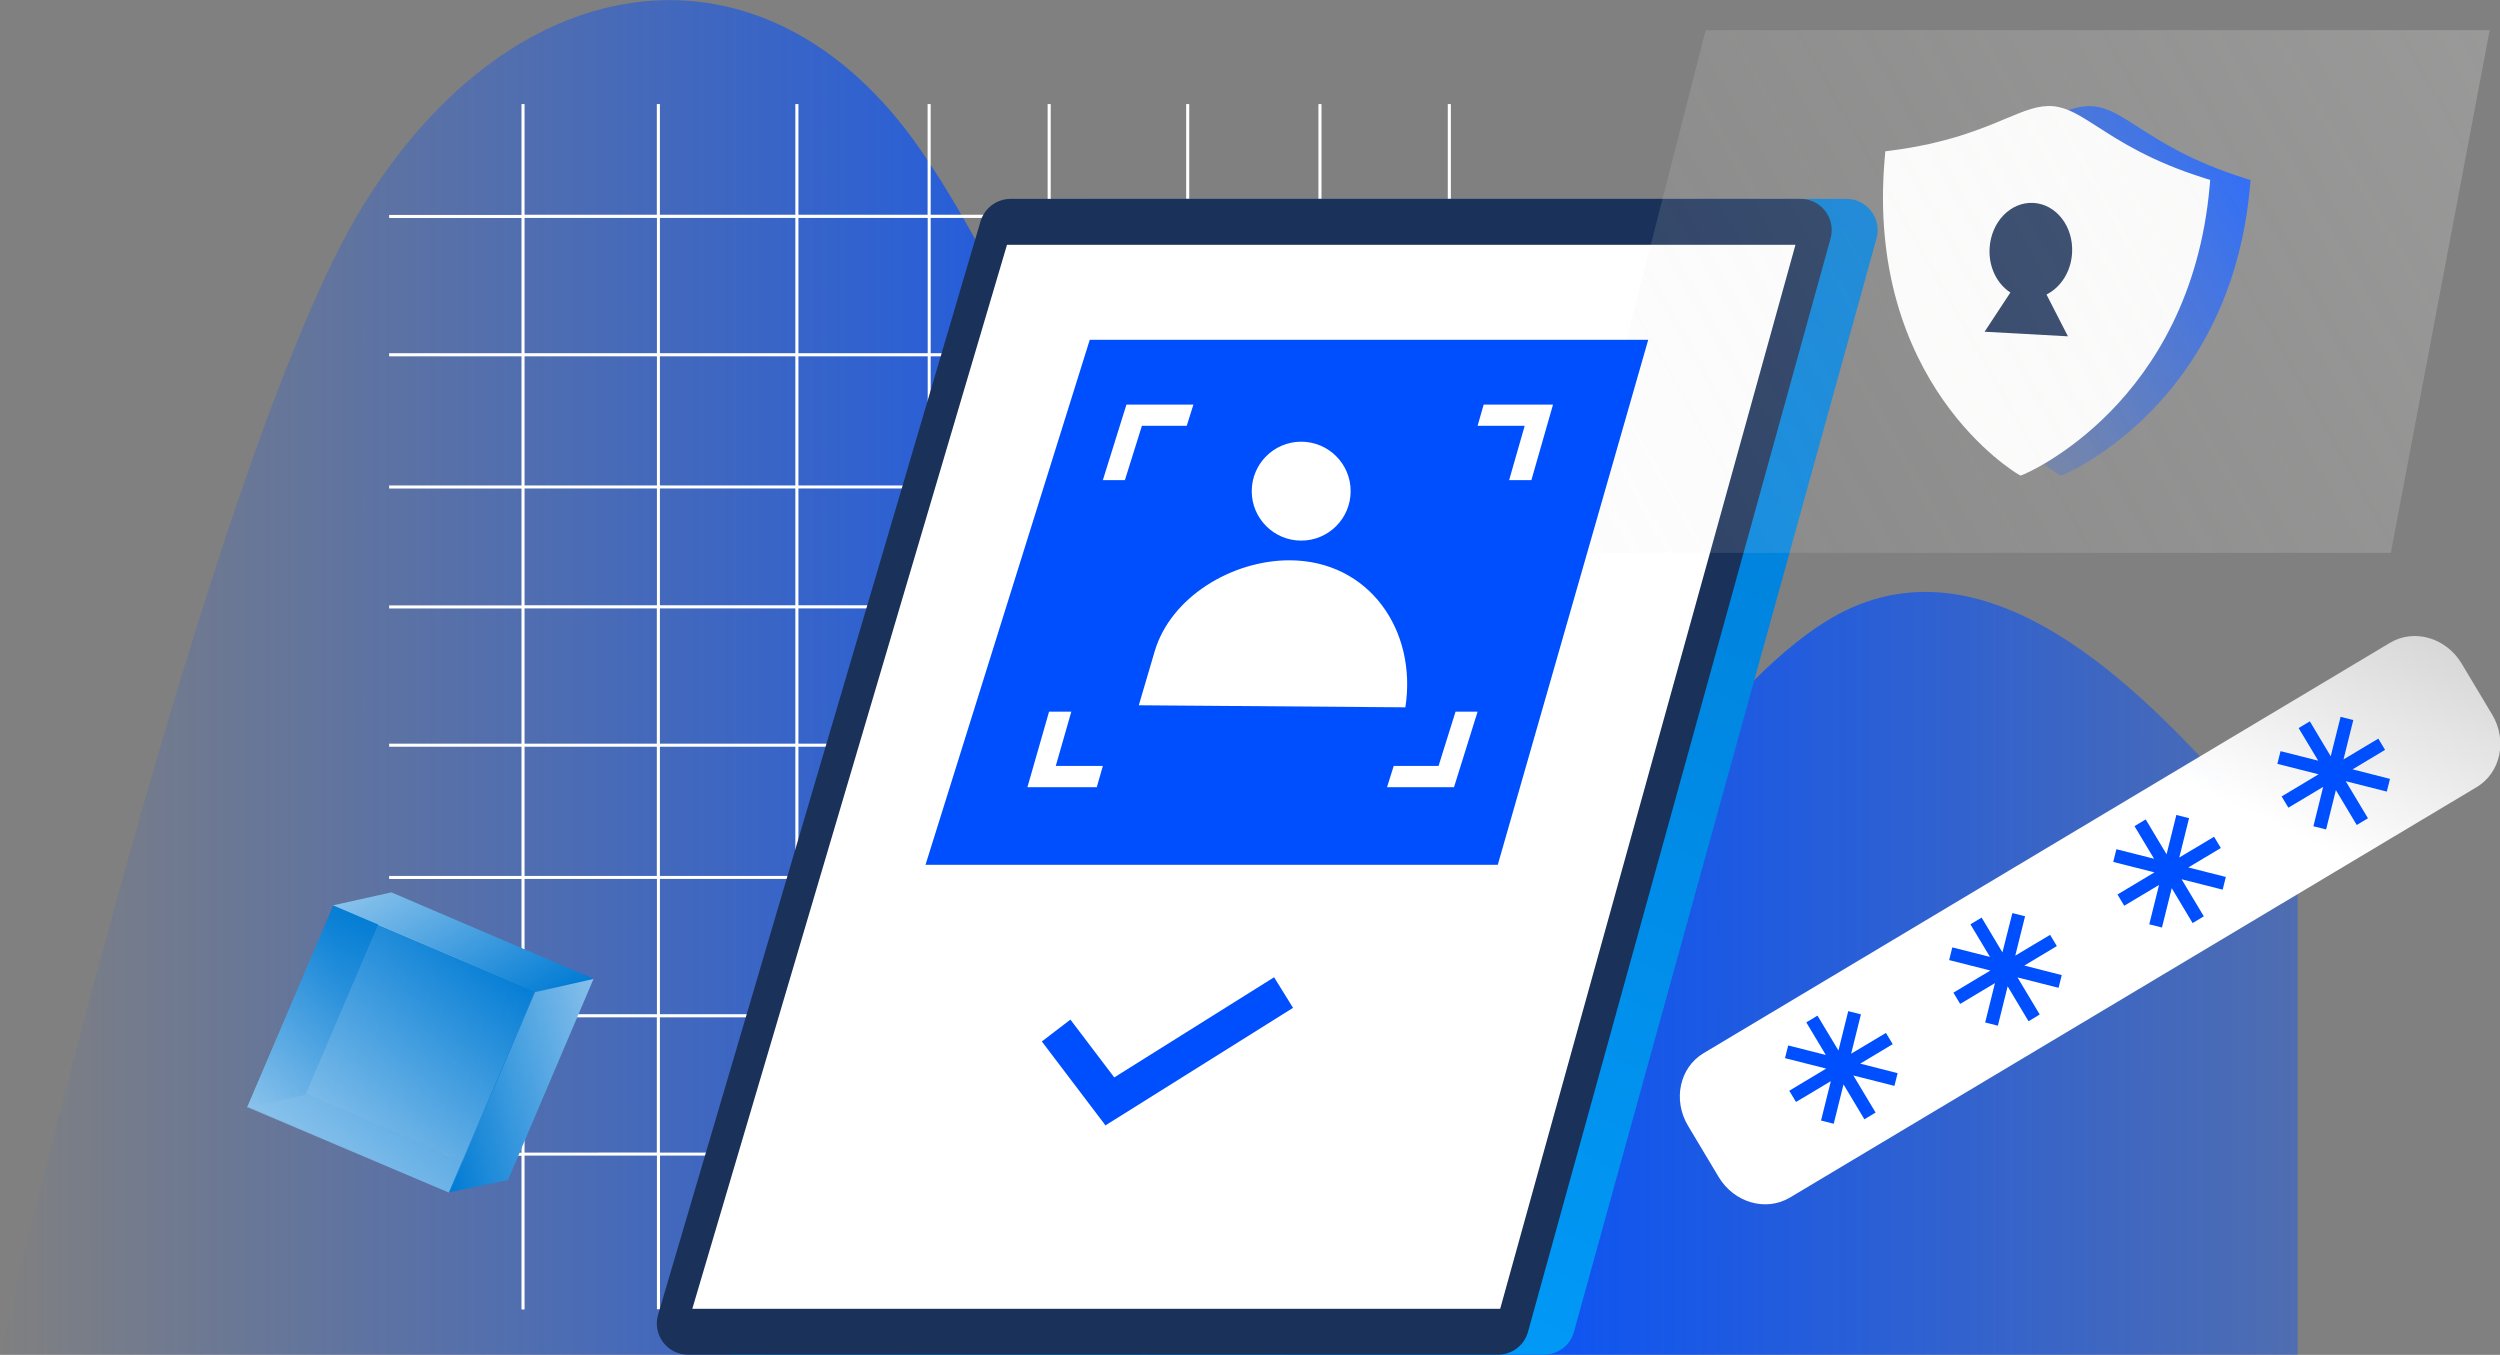
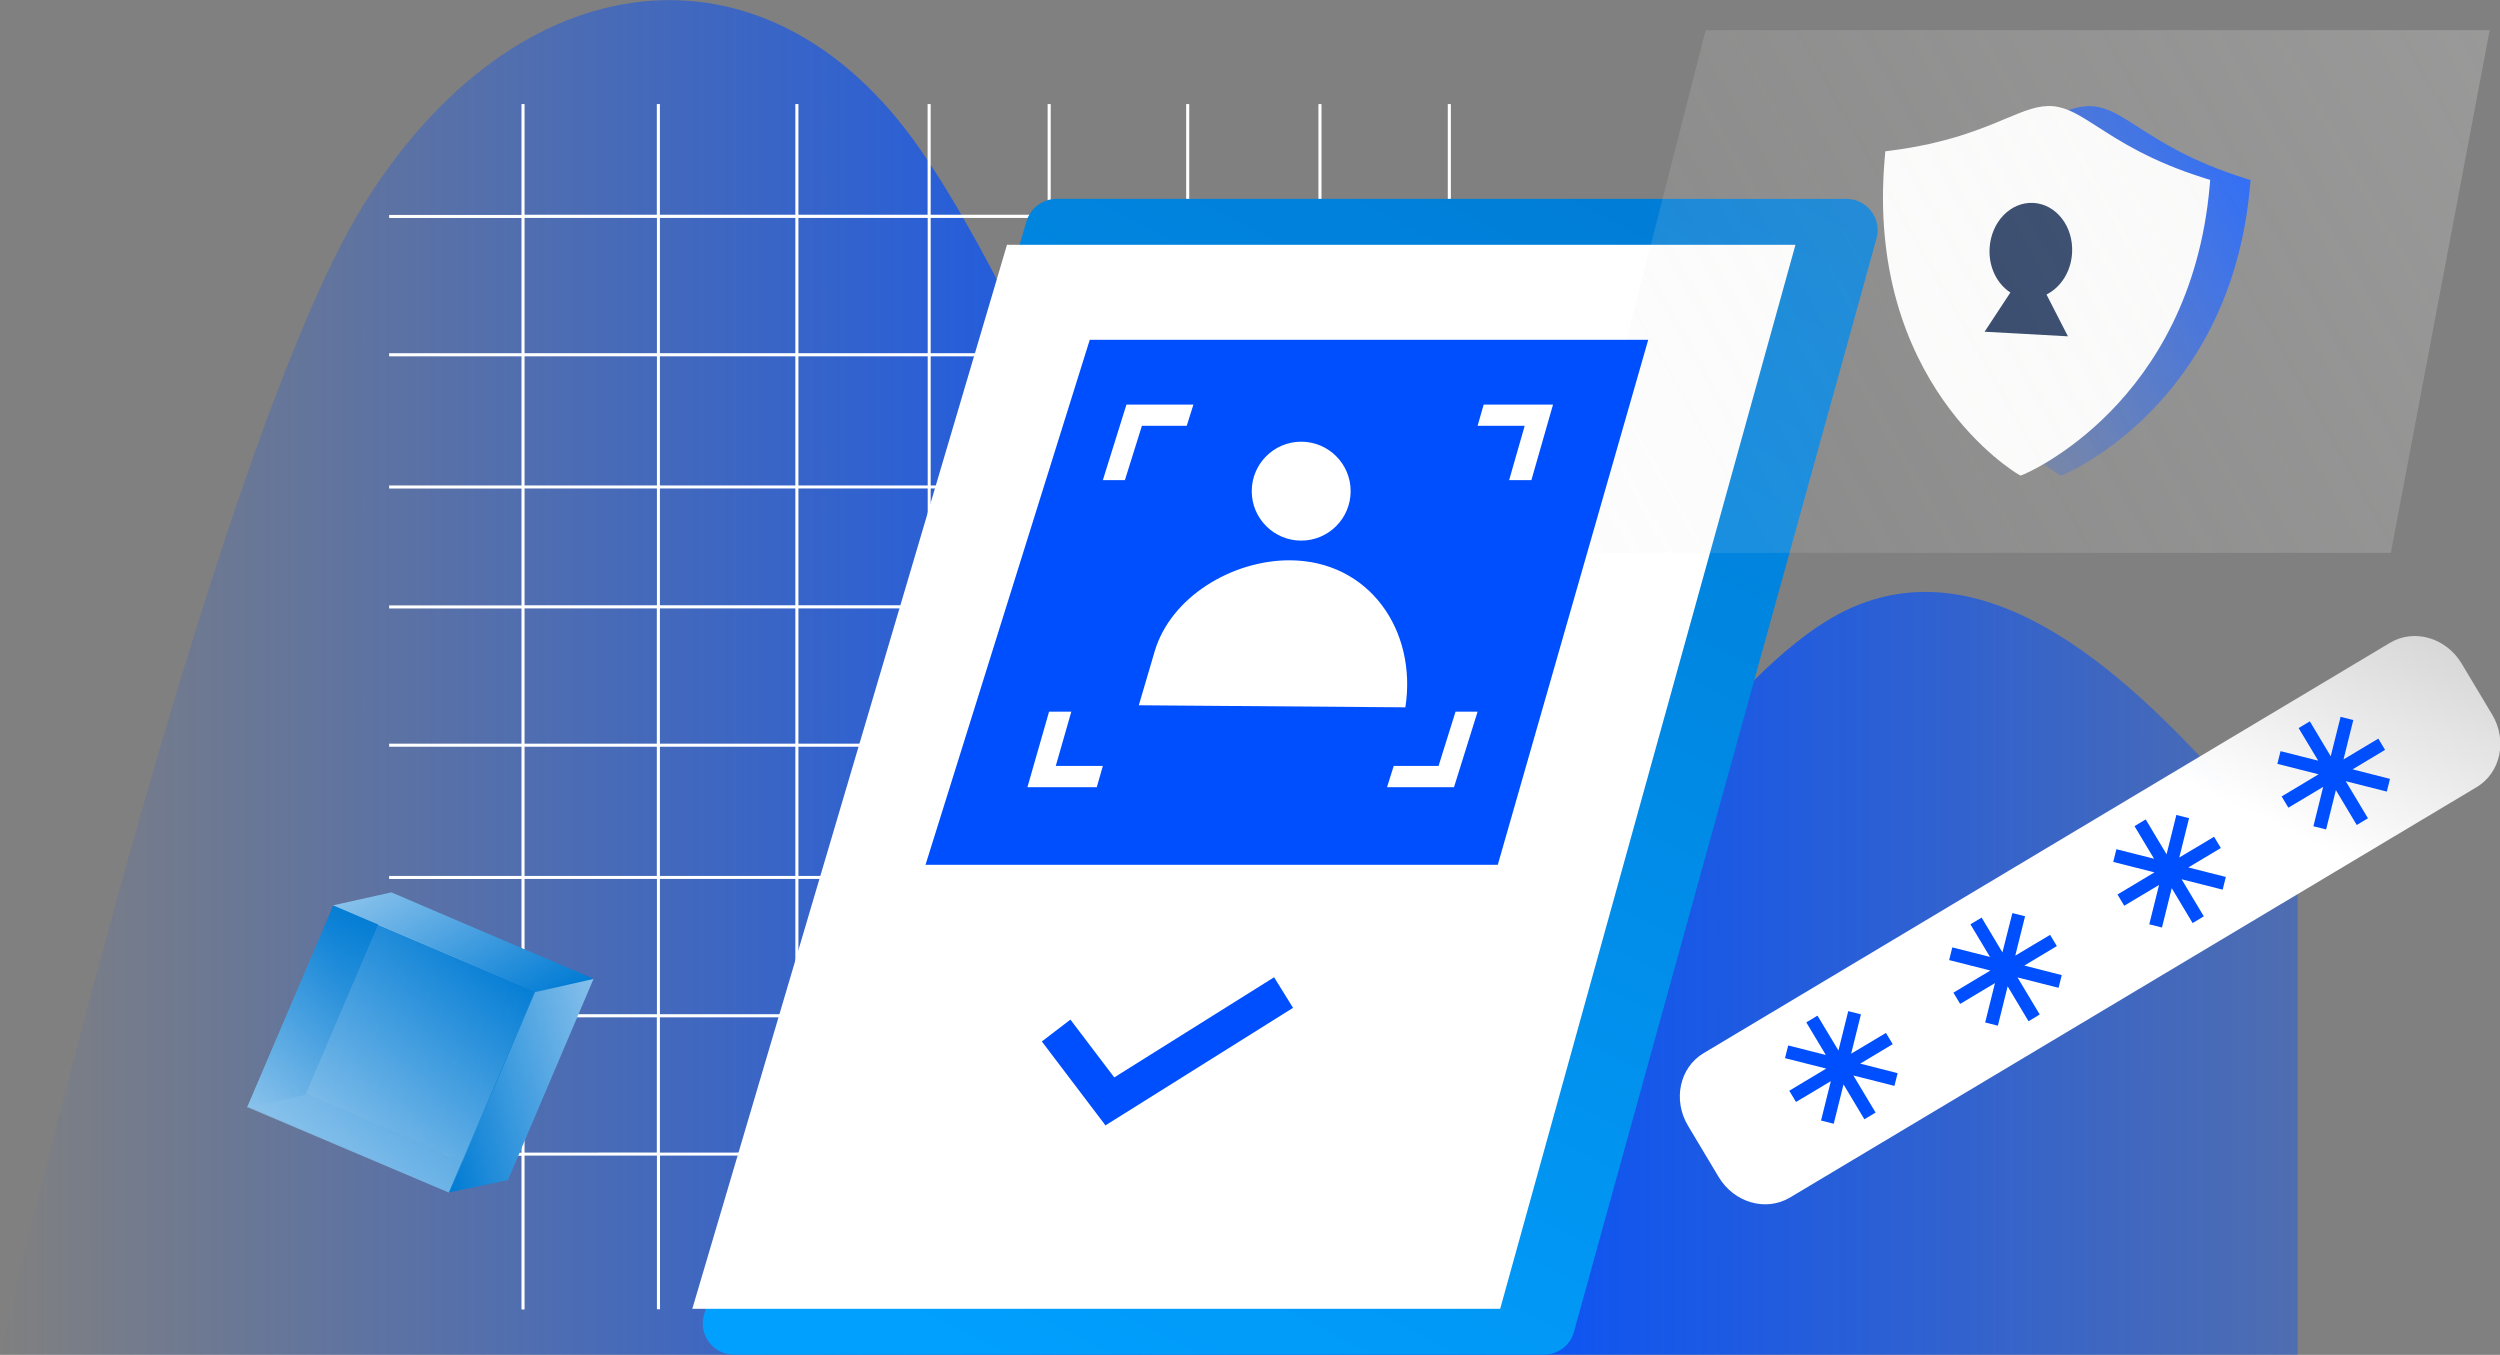
<svg xmlns="http://www.w3.org/2000/svg" version="1.1" id="Ebene_1" x="0px" y="0px" viewBox="0 0 2914 1579.2" style="enable-background:new 0 0 2914 1579.2;" xml:space="preserve">
  <rect x="0" y="0" width="2914" height="1579.2" fill="#808080" stroke="none" />
  <style type="text/css">
	.st0{fill-rule:evenodd;clip-rule:evenodd;fill:#FFFFFF;}
	.st1{fill:#FFFFFF;}
	.st2{fill:url(#SVGID_00000146464599188044070790000001433566389053781939_);}
	.st3{fill:url(#SVGID_00000182517666000915809080000011451247046752281771_);}
	.st4{fill:#004FFF;}
	.st5{fill:#007BD4;}
	.st6{fill:#1A3159;}
	.st7{fill:url(#SVGID_00000178179264062354005380000002838023094456922264_);}
	.st8{fill:url(#SVGID_00000151534460227457734200000006391179533316658058_);}
	.st9{fill:url(#SVGID_00000106130434992287365570000013418047347869142656_);}
	.st10{fill:url(#SVGID_00000130637823216707192540000014505836067967339163_);}
	.st11{fill:url(#SVGID_00000151519406224062679300000017297847959729743034_);}
	.st12{fill:url(#SVGID_00000095331796619788336170000018229436761483049089_);}
	.st13{fill:url(#SVGID_00000126281893124661903910000000070353915236523451_);}
	.st14{fill:url(#SVGID_00000165223958430240143680000010801751999588537216_);}
	.st15{fill:url(#SVGID_00000109718469788694073390000011773351055537729161_);}
	.st16{fill:url(#SVGID_00000005981857054511908560000012985363424211983510_);}
	.st17{fill:url(#SVGID_00000141417331943040705110000004501896182536506757_);fill-opacity:0.8;}
	.st18{fill:url(#SVGID_00000173160888434736793370000005693738926292538797_);}
	.st19{fill:url(#SVGID_00000130629067159480570980000013639919812221621637_);}
	.st20{fill:url(#SVGID_00000067935657359450044000000003436788331683470502_);}
	.st21{fill:url(#SVGID_00000039100781257141444270000004760130561936855181_);}
	.st22{fill:url(#SVGID_00000098191748516590011310000003298119028982607799_);}
	.st23{fill:url(#SVGID_00000057133068063194882220000009949323082556477860_);fill-opacity:0.8;}
	.st24{fill:url(#SVGID_00000108304767581845922210000000394117633718500243_);}
	.st25{fill:url(#SVGID_00000114761123393646272880000014758750085148289934_);}
	.st26{fill:#D9D9D9;}
	.st27{fill:#09214C;}
	.st28{fill-rule:evenodd;clip-rule:evenodd;fill:#007BD4;}
	.st29{fill-rule:evenodd;clip-rule:evenodd;fill:url(#SVGID_00000021809431819319457260000007791201851209054613_);}
	.st30{fill:url(#SVGID_00000016038529592908082270000012497377461620315834_);}
	.st31{fill:url(#SVGID_00000137850230548970217580000011741467334818701226_);}
	.st32{fill:url(#SVGID_00000147184082122657899540000002662599189875486113_);}
	.st33{fill:url(#SVGID_00000182526380992812414110000017748991405334394798_);}
	.st34{fill:url(#SVGID_00000049215105746359245190000007048523356537394061_);}
	.st35{fill:url(#SVGID_00000068654726405729151050000001664747820345317293_);}
	.st36{fill:url(#SVGID_00000028309356763075912790000012147390598024479160_);}
	.st37{fill:url(#SVGID_00000053526907802407635870000002041472830879483051_);}
	.st38{fill:url(#SVGID_00000177460505573530207660000006395909224719596217_);fill-opacity:0.8;}
	.st39{fill:url(#SVGID_00000174563186412867425080000001440009275805056441_);}
	.st40{fill:url(#SVGID_00000031199293287975280430000014577161193263819186_);}
	.st41{fill-rule:evenodd;clip-rule:evenodd;fill:url(#SVGID_00000031171602696431377290000006058358841012294305_);}
	.st42{fill-rule:evenodd;clip-rule:evenodd;fill:url(#SVGID_00000015325631650644992040000001345663917161981096_);}
	.st43{fill:url(#SVGID_00000171721755785911233060000002122493300672347270_);}
	.st44{fill:url(#SVGID_00000019659909681280613120000013945391507123996800_);}
	.st45{fill-rule:evenodd;clip-rule:evenodd;fill:#004FFF;}
	.st46{fill:url(#SVGID_00000147937755035612240680000010845164463394433451_);}
	.st47{fill:url(#SVGID_00000070828106837409849420000014418822022421274014_);}
	.st48{fill:url(#SVGID_00000157287728133712759930000005985270151662703512_);}
	.st49{fill:url(#SVGID_00000079457676755994992230000010032503890687541657_);fill-opacity:0.8;}
	.st50{fill:url(#SVGID_00000070799842261833395180000003660643389409814935_);}
	.st51{fill:url(#SVGID_00000027572816812336269860000001175597663571270806_);}
	.st52{fill:url(#SVGID_00000023253468206430809900000009312845450706969791_);}
	.st53{fill-rule:evenodd;clip-rule:evenodd;fill:#1A3159;}
	.st54{fill:url(#SVGID_00000038394319419529171760000012273942707428784020_);fill-opacity:0.25;}
	.st55{fill-rule:evenodd;clip-rule:evenodd;fill:url(#SVGID_00000132087743827614495100000012527812395566229410_);}
	.st56{fill:url(#SVGID_00000153695468818586628650000003444634097743076999_);}
	.st57{fill:url(#SVGID_00000079466285761175846840000010831977860440480167_);}
	.st58{fill:url(#SVGID_00000129923198897549830680000006373657573333300617_);}
	.st59{fill:url(#SVGID_00000005965434467372448140000006669337068541714864_);}
	.st60{fill:#243960;}
	.st61{fill:url(#SVGID_00000112608000923297547510000011124737207626274948_);}
	.st62{fill:url(#SVGID_00000128446605060942055010000017408926046667413914_);}
	.st63{fill:url(#SVGID_00000121273632961904633890000010144382901794119820_);}
	.st64{fill:url(#SVGID_00000068644659306199242930000018177621818376303520_);}
	.st65{fill:url(#SVGID_00000078760279361723853050000010510470616362728838_);}
	.st66{fill:url(#SVGID_00000180367880621812329100000012278752273419229321_);}
	.st67{fill:url(#SVGID_00000056403997430667700560000002640076392493318825_);}
	.st68{fill:url(#SVGID_00000159434387785693681260000014056424176434904508_);}
	.st69{fill:url(#SVGID_00000018925827963273363190000008063614593499463864_);}
	.st70{fill:url(#SVGID_00000099649649454922060100000010145440354228071078_);fill-opacity:0.8;}
	.st71{fill:url(#SVGID_00000107558495825799613790000003621767335650490507_);}
	.st72{fill:url(#SVGID_00000029036835044893057620000012425745270565891739_);}
	.st73{fill:url(#SVGID_00000091727773356655953290000009869445498062454207_);}
	.st74{fill:url(#SVGID_00000117643837164480860240000001408798965708936586_);}
	.st75{fill:url(#SVGID_00000042734050522449830330000013425718797871809929_);}
	.st76{fill:url(#SVGID_00000017489503539098982810000012428149312665805956_);fill-opacity:0.8;}
	.st77{fill:url(#SVGID_00000080204067485642718190000012094034983958565268_);}
	.st78{fill:url(#SVGID_00000112605963342887304510000008185138272292851600_);}
	.st79{fill-rule:evenodd;clip-rule:evenodd;fill:url(#SVGID_00000098223205338539742590000003132333114707950256_);}
	.st80{fill:url(#SVGID_00000026124362526804854040000003107196588438447012_);}
	.st81{fill:url(#SVGID_00000034811663428875689420000003243606748623450003_);}
	.st82{fill:url(#SVGID_00000146493478967869197720000009376745052799879860_);}
	.st83{fill:url(#SVGID_00000057141903328490583530000004262125840954657465_);}
	.st84{fill:url(#SVGID_00000170958882135957211170000009302200235021967498_);}
	.st85{fill:url(#SVGID_00000119805274264597003430000007170510702364277660_);}
	.st86{fill:url(#SVGID_00000138548950553154552550000008320760371506802870_);fill-opacity:0.8;}
	.st87{fill:url(#SVGID_00000048492507749066491280000002639545152949252246_);}
	.st88{fill:url(#SVGID_00000065782052143342268040000016188192879243757697_);}
	.st89{fill:url(#SVGID_00000123442985510613953580000001001885033128619956_);}
	.st90{fill:url(#SVGID_00000010297416270309005410000009880919414671357878_);}
	.st91{fill:url(#SVGID_00000017480988949802427070000001899956085642112690_);}
	.st92{fill:url(#SVGID_00000166667867339287375020000005687371502200807067_);fill-opacity:0.8;}
	.st93{fill:url(#SVGID_00000044137932598260901470000010162044203881667231_);}
	.st94{fill:url(#SVGID_00000000920118852363897650000000481639655326393512_);}
	.st95{fill:#DADADA;}
	.st96{fill:#00EBFF;}
</style>
  <g>
    <g transform="translate(16.8 786.0) rotate(0.0 1339.2 789.6) scale(1.241 1.24)">
      <linearGradient id="SVGID_00000172442184543521286230000014553322125732403606_" gradientUnits="userSpaceOnUse" x1="-600.584" y1="-3024.899" x2="1557.434" y2="-3024.899" gradientTransform="matrix(1.241 0 0 1.24 731.872 3754.38)">
        <stop offset="0" style="stop-color:#004FFF;stop-opacity:0" />
        <stop offset="0.49" style="stop-color:#004FFF" />
        <stop offset="1" style="stop-color:#004FFF;stop-opacity:0" />
      </linearGradient>
      <path style="fill-rule:evenodd;clip-rule:evenodd;fill:url(#SVGID_00000172442184543521286230000014553322125732403606_);" d="    M-13.5,639.6c0,0,197.4-848,341-1080.3C471.1-672.9,705.8-701.3,849.7-495c143.9,206.3,287.7,670.4,431.6,748    c143.9,77.6,287.7-232.1,431.6-309.4c143.9-77.3,287.7,77.3,359.7,154.7l71.9,77.1v464.2H-13.5z" />
    </g>
    <g transform="translate(470.4 907.2) rotate(0.0 687.0 702.6) scale(1.122 1.121)">
      <path class="st0" d="M122.5-700.9v115.1H-15v3.2h137.5V-442H-15v3.2h137.5v134.3H-15v3.2h137.5v121.5H-15v3.2h137.5V-36H-15v3.2    h137.5v134.3H-15v3.2h137.5v140.7H-15v3.2h137.5v140.7H-15v3.2h137.5v159.8h3.2V392.3h137.5v159.8h3.2V392.3H407v159.8h3.2V392.3    h134.3v159.8h3.2V392.3h121.5v159.8h3.2V392.3H813v159.8h3.2V392.3h134.3v159.8h3.2V392.3h131.1v159.8h3.2V392.3h121.5v-3.2    h-121.5V248.5h121.5v-3.2h-121.5V104.6h121.5v-3.2h-121.5V-32.8h121.5V-36h-121.5v-140.7h121.5v-3.2h-121.5v-121.5h121.5v-3.2    h-121.5v-134.3h121.5v-3.2h-121.5v-140.7h121.5v-3.2h-121.5v-115.1h-3.2v115.1H953.6v-115.1h-3.2v115.1H816.2v-115.1H813v115.1    H672.3v-115.1h-3.2v115.1H547.6v-115.1h-3.2v115.1H410.2v-115.1H407v115.1H266.3v-115.1h-3.2v115.1H125.7v-115.1H122.5z     M1084.7,389.1V248.5H953.6v140.7L1084.7,389.1z M950.4,389.1V248.5H816.2v140.7L950.4,389.1z M813,389.1V248.5H672.3v140.7    L813,389.1z M669.1,389.1V248.5H547.6v140.7L669.1,389.1z M544.4,389.1V248.5H410.2v140.7L544.4,389.1z M407,389.1V248.5H266.3    v140.7L407,389.1z M263.1,389.1V248.5H125.7v140.7L263.1,389.1z M263.1,245.3H125.7V104.6h137.5V245.3z M407,245.3H266.3V104.6    H407L407,245.3z M544.4,245.3H410.2V104.6h134.3V245.3z M669.1,245.3H547.6V104.6h121.5V245.3z M813,245.3H672.3V104.6H813V245.3z     M950.4,245.3H816.2V104.6h134.3V245.3z M1084.7,245.3H953.6V104.6h131.1V245.3z M1084.7,101.4V-32.8H953.6v134.3H1084.7z     M950.4,101.4V-32.8H816.2v134.3H950.4z M813,101.4V-32.8H672.3v134.3H813z M669.1,101.4V-32.8H547.6v134.3H669.1z M544.4,101.4    V-32.8H410.2v134.3H544.4z M407,101.4V-32.8H266.3v134.3H407z M263.1,101.4V-32.8H125.7v134.3H263.1z M125.7-179.9v-121.5h137.5    v121.5H125.7z M125.7-304.5h137.5v-134.3H125.7V-304.5z M266.3-179.9v-121.5H407v121.5H266.3z M266.3-304.5H407v-134.3H266.3    L266.3-304.5z M410.2-179.9v-121.5h134.3v121.5H410.2z M410.2-304.5h134.3v-134.3H410.2L410.2-304.5z M547.6-179.9v-121.5h121.5    v121.5H547.6z M547.6-304.5h121.5v-134.3H547.6V-304.5z M672.3-179.9v-121.5H813v121.5H672.3z M672.3-304.5H813v-134.3H672.3    V-304.5z M816.2-179.9v-121.5h134.3v121.5H816.2z M816.2-304.5h134.3v-134.3H816.2V-304.5z M953.6-179.9v-121.5h131.1v121.5H953.6    z M953.6-304.5h131.1v-134.3H953.6V-304.5z M1084.7-36v-140.7H953.6V-36L1084.7-36z M950.4-36v-140.7H816.2V-36L950.4-36z M813-36    v-140.7H672.3V-36L813-36z M669.1-36v-140.7H547.6V-36L669.1-36z M544.5-36v-140.7H410.2V-36L544.5-36z M407-36v-140.7H266.3V-36    L407-36z M263.1-36v-140.7H125.7V-36L263.1-36z M125.7-442h137.5v-140.7H125.7V-442z M266.3-442H407v-140.7H266.3V-442z     M410.2-442h134.3v-140.7H410.2V-442z M547.6-442h121.5v-140.7H547.6V-442z M672.3-442H813v-140.7H672.3V-442z M816.2-442h134.3    v-140.7H816.2L816.2-442z M953.6-442h131.1v-140.7H953.6V-442z" />
    </g>
    <g transform="translate(782.4 1017.6) rotate(0.0 711.6 673.8) scale(1.137 1.136)">
      <linearGradient id="SVGID_00000005964250143184315070000014630893728711726525_" gradientUnits="userSpaceOnUse" x1="4644.957" y1="-11870.57" x2="4051.559" y2="-10700.646" gradientTransform="matrix(1.137 0 0 1.136 -4285.463 12696.532)">
        <stop offset="0" style="stop-color:#007BD4" />
        <stop offset="1" style="stop-color:#01A0FF" />
      </linearGradient>
      <path style="fill:url(#SVGID_00000005964250143184315070000014630893728711726525_);" d="M395-691.7h809.8    c21.1,0,36.4,20.1,30.8,40.5l-310.2,1122c-3.8,13.9-16.4,23.4-30.8,23.4H64.3c-21.3,0-36.7-20.5-30.7-41l330.6-1122    C368.3-682.3,380.8-691.7,395-691.7L395-691.7z" />
-       <path class="st6" d="M347.9-691.7h809.8c21.1,0,36.4,20.1,30.8,40.5l-310.2,1122c-3.8,13.9-16.4,23.4-30.8,23.4H17.2    c-21.3,0-36.7-20.5-30.7-41l330.6-1122C321.2-682.3,333.7-691.7,347.9-691.7L347.9-691.7z" />
      <path class="st1" d="M344.2-644.6h808.3L849.8,447.1H21.6L344.2-644.6z" />
    </g>
    <g transform="translate(1927.2 1752.0) rotate(-31.955 525.6 106.8) scale(1.291 1.295)">
      <linearGradient id="SVGID_00000175289144063460135600000016718852039038870686_" gradientUnits="userSpaceOnUse" x1="7182.142" y1="-4957.586" x2="7985.737" y2="-4830.611" gradientTransform="matrix(0.991 -0.827 0.83 0.994 -2692.571 10419.74)">
        <stop offset="0" style="stop-color:#FFFFFF" />
        <stop offset="0.474" style="stop-color:#FFFFFF" />
        <stop offset="1" style="stop-color:#FFFFFF;stop-opacity:0.2" />
      </linearGradient>
      <path style="fill:url(#SVGID_00000175289144063460135600000016718852039038870686_);" d="M1080.9-508.4L358.9-522    c-25.2-0.5-46.1,21-46.6,48l-1,53.7c-0.5,27,19.5,49.2,44.8,49.7l722.1,13.7c25.2,0.5,46.1-21,46.6-48l1-53.7    C1126.2-485.6,1106.2-507.9,1080.9-508.4L1080.9-508.4z" />
      <g>
        <path class="st45" d="M464.1-496.4l-11.8-0.2l-0.6,34.2l-24.3-25.2l-8.5,8.2l26.6,27.6l-38.9-0.7l-0.2,11.8l36.6,0.7l-26.3,25.4     l8.2,8.5l26.3-25.4l-0.7,36.6l11.8,0.2l0.7-38.9l26.5,27.5l8.5-8.2l-24.1-25.1l34.2,0.6l0.2-11.8l-36.6-0.7l26.3-25.4l-8.2-8.5     l-26.3,25.4L464.1-496.4L464.1-496.4z M636.7-493.1l-11.8-0.2l-0.6,34.2L600-484.3l-8.5,8.2l26.6,27.6l-38.9-0.7l-0.2,11.8     l36.6,0.7l-26.3,25.4l8.2,8.5l26.3-25.4l-0.7,36.6l11.8,0.2l0.7-38.9l26.5,27.5l8.5-8.2l-24.1-25.1l34.2,0.6l0.2-11.8l-36.6-0.7     l26.3-25.4l-8.2-8.5L636-456.6L636.7-493.1L636.7-493.1z M809.3-489.9l-11.8-0.2l-0.6,34.2l-24.3-25.2l-8.5,8.2l26.6,27.6     l-38.9-0.7l-0.2,11.8l36.6,0.7l-26.3,25.4l8.2,8.5l26.3-25.4l-0.7,36.6l11.8,0.2l0.7-38.9l26.5,27.5l8.5-8.2L819-432.9l34.2,0.6     l0.2-11.8l-36.6-0.7l26.3-25.4l-8.2-8.5l-26.3,25.4L809.3-489.9L809.3-489.9z M981.9-486.6l-11.8-0.2l-0.6,34.2l-24.3-25.2     l-8.5,8.2l26.6,27.6l-38.9-0.7l-0.2,11.8l36.6,0.7l-26.3,25.4l8.2,8.5l26.3-25.4l-0.7,36.6l11.8,0.2l0.7-38.9l26.5,27.5l8.5-8.2     l-24.1-25.1l34.2,0.6l0.2-11.8l-36.6-0.7l26.3-25.4l-8.2-8.5L981.2-450L981.9-486.6L981.9-486.6z" />
      </g>
    </g>
    <g transform="translate(322.8 1809.6) rotate(42.792 183.6 192.0) scale(1.345 1.346)">
      <linearGradient id="SVGID_00000155106654242318164060000004524321368501400706_" gradientUnits="userSpaceOnUse" x1="-5819.983" y1="-4945.346" x2="-5900.502" y2="-4715.544" gradientTransform="matrix(0.987 0.914 -0.914 0.988 1008.693 9795.385)">
        <stop offset="0" style="stop-color:#007BD4" />
        <stop offset="1" style="stop-color:#FFFFFF" />
      </linearGradient>
      <path style="fill:url(#SVGID_00000155106654242318164060000004524321368501400706_);" d="M-376-355.5l178.1-64.3l64.1,178.3    l-178.7,64.1L-376-355.5z" />
      <linearGradient id="SVGID_00000159470437154137650010000016781780251225314707_" gradientUnits="userSpaceOnUse" x1="-5691.196" y1="-4895.955" x2="-5898.622" y2="-4790.035" gradientTransform="matrix(0.987 0.914 -0.914 0.988 1008.693 9795.385)">
        <stop offset="0" style="stop-color:#007BD4" />
        <stop offset="1" style="stop-color:#FFFFFF" />
      </linearGradient>
      <path style="fill:url(#SVGID_00000159470437154137650010000016781780251225314707_);" d="M-133.9-241.3l-178.5,63.9l-29.7,41.9    l178.5-63.9L-133.9-241.3z" />
      <linearGradient id="SVGID_00000169527980584491514440000008347833739910090934_" gradientUnits="userSpaceOnUse" x1="-5831.915" y1="-4799.008" x2="-5815.262" y2="-4659.148" gradientTransform="matrix(0.987 0.914 -0.914 0.988 1008.693 9795.385)">
        <stop offset="0" style="stop-color:#007BD4" />
        <stop offset="1" style="stop-color:#FFFFFF" />
      </linearGradient>
      <path style="fill:url(#SVGID_00000169527980584491514440000008347833739910090934_);" d="M-312-177l-63.9-178.5l-29.6,42.2    l63.9,178.5L-312-177z" />
      <linearGradient id="SVGID_00000095334240925340308040000012763001446787873172_" gradientUnits="userSpaceOnUse" x1="-5877.081" y1="-4805.475" x2="-5644.36" y2="-4674.282" gradientTransform="matrix(0.987 0.914 -0.914 0.988 1008.693 9795.385)">
        <stop offset="0" style="stop-color:#007BD4" />
        <stop offset="1" style="stop-color:#FBFDFF" />
      </linearGradient>
      <path style="fill:url(#SVGID_00000095334240925340308040000012763001446787873172_);fill-opacity:0.8;" d="M-405.6-313.4    l178.5-63.9l63.8,178.1l-178.4,64.3L-405.6-313.4z" />
      <linearGradient id="SVGID_00000154414155323822881960000010299291065832291998_" gradientUnits="userSpaceOnUse" x1="-5683.92" y1="-4857.872" x2="-5718.312" y2="-5078.873" gradientTransform="matrix(0.987 0.914 -0.914 0.988 1008.693 9795.385)">
        <stop offset="0" style="stop-color:#007BD4" />
        <stop offset="1" style="stop-color:#FBFDFF;stop-opacity:0.99" />
      </linearGradient>
      <path style="fill:url(#SVGID_00000154414155323822881960000010299291065832291998_);" d="M-197-420.1l-29.4,42.8l63.6,177.2    l29.8-41.8L-197-420.1z" />
      <linearGradient id="SVGID_00000062166670229847093330000000798381003045757584_" gradientUnits="userSpaceOnUse" x1="-5816.064" y1="-4961.458" x2="-6024.123" y2="-4855.211" gradientTransform="matrix(0.987 0.914 -0.914 0.988 1008.693 9795.385)">
        <stop offset="0" style="stop-color:#007BD4" />
        <stop offset="1" style="stop-color:#FBFDFF" />
      </linearGradient>
      <path style="fill:url(#SVGID_00000062166670229847093330000000798381003045757584_);" d="M-197.9-419.8l-178.6,63.6l-29.5,42.6    l178.5-63.9L-197.9-419.8z" />
    </g>
    <g transform="translate(2211.6 909.6) rotate(0.0 214.2 215.4) scale(1.244 1.243)">
      <linearGradient id="SVGID_00000134236227629473547210000017270809235062913926_" gradientUnits="userSpaceOnUse" x1="2743.917" y1="-10877.059" x2="2460.675" y2="-10710.711" gradientTransform="matrix(1.244 0 0 1.243 -3074.653 12938.96)">
        <stop offset="0" style="stop-color:#004FFF" />
        <stop offset="1" style="stop-color:#004FFF;stop-opacity:0" />
      </linearGradient>
      <path style="fill:url(#SVGID_00000134236227629473547210000017270809235062913926_);" d="M153.2-285.7l-2.9-1.7    c-1.4-0.8-143-84.9-124.3-296.8l0.5-5.6l5.5-0.7c52.2-6.8,83.9-20.1,107-29.8c18-7.5,30.9-13,44.6-11.8    c13.7,1.2,25.5,8.9,41.9,19.4c21.1,13.6,49.9,32.3,100.1,48.1l5.3,1.7l-0.5,5.6C312.4-352.5,157.8-287.6,156.3-287L153.2-285.7z" />
      <path class="st1" d="M115.4-285.8l-2.9-1.7c-1.4-0.8-143-84.9-124.3-296.8l0.5-5.6l5.5-0.7c52.2-6.8,83.9-20.1,107-29.8    c18-7.5,30.9-13,44.6-11.8c13.7,1.2,25.5,8.9,41.9,19.4c21.1,13.6,49.9,32.3,100.1,48.1l5.3,1.7l-0.5,5.6    C274.6-352.5,120.1-287.7,118.5-287L115.4-285.8z" />
      <path class="st53" d="M139.7-455.6c13.3-6.6,23-21.4,24-39c1.4-24.7-14.8-45.7-36.2-46.9c-21.4-1.2-39.8,17.9-41.1,42.6    c-1,17.7,7.1,33.5,19.5,41.4l-24.2,36.8l78.1,4.3L139.7-455.6z" />
    </g>
    <g transform="translate(1231.2 1924.8) rotate(0.0 146.4 86.4) scale(1.22 1.225)">
      <path class="st45" d="M226.2-612.3l-18.1-29.1L55.4-546.1l-41.9-55l-27.3,20.8l59.7,78.4l1,1.5L226.2-612.3z" />
    </g>
    <g transform="translate(1849.2 820.8) rotate(0.0 534.6 304.8) scale(1.204 1.203)">
      <g>
        <linearGradient id="SVGID_00000103239812035208513590000005462812249268591243_" gradientUnits="userSpaceOnUse" x1="3559.654" y1="-3852.357" x2="2687.45" y2="-3360.806" gradientTransform="matrix(1.204 0 0 1.204 -3404.372 3992.464)">
          <stop offset="0" style="stop-color:#E5E5E4" />
          <stop offset="0.41" style="stop-color:#E5E5E4;stop-opacity:0.69" />
          <stop offset="0.81" style="stop-color:#E5E5E4;stop-opacity:0.41" />
          <stop offset="1" style="stop-color:#E5E5E4;stop-opacity:0.3" />
        </linearGradient>
        <path style="fill:url(#SVGID_00000103239812035208513590000005462812249268591243_);fill-opacity:0.25;" d="M874.4-653.1H115.4     L-14-146.6h792.7L874.4-653.1z" />
      </g>
    </g>
    <g transform="translate(1095.6 1182.0) rotate(0.0 421.2 306.0) scale(1.201 1.201)">
      <path class="st4" d="M145.4-654.4h542l-146,509.5H-14L145.4-654.4z" />
      <g>
        <path class="st1" d="M451.7-297.7L193-299.7l15.4-52.3c15.7-53.1,75.4-88.4,130.7-88.4C416.7-440.3,463.3-372.1,451.7-297.7z      M350.6-459.5c26.5,0,48-21.5,48-48c0-26.5-21.5-48-48-48c-26.5,0-48,21.5-48,48C302.6-481,324.1-459.5,350.6-459.5L350.6-459.5z      M246-591.5l-6.5,20.6H196l-16.5,52.7h-21.4l22.9-73.3H246z M595-591.5l-21,73.3h-21.6l15.1-52.7h-45.7l5.9-20.6H595z      M433.9-220.2l6.5-20.6h43.5l16.5-52.7h21.4l-22.9,73.3H433.9z M84.9-220.2l21-73.3h21.6l-15.1,52.7h45.7l-5.9,20.6H84.9z" />
      </g>
    </g>
  </g>
</svg>